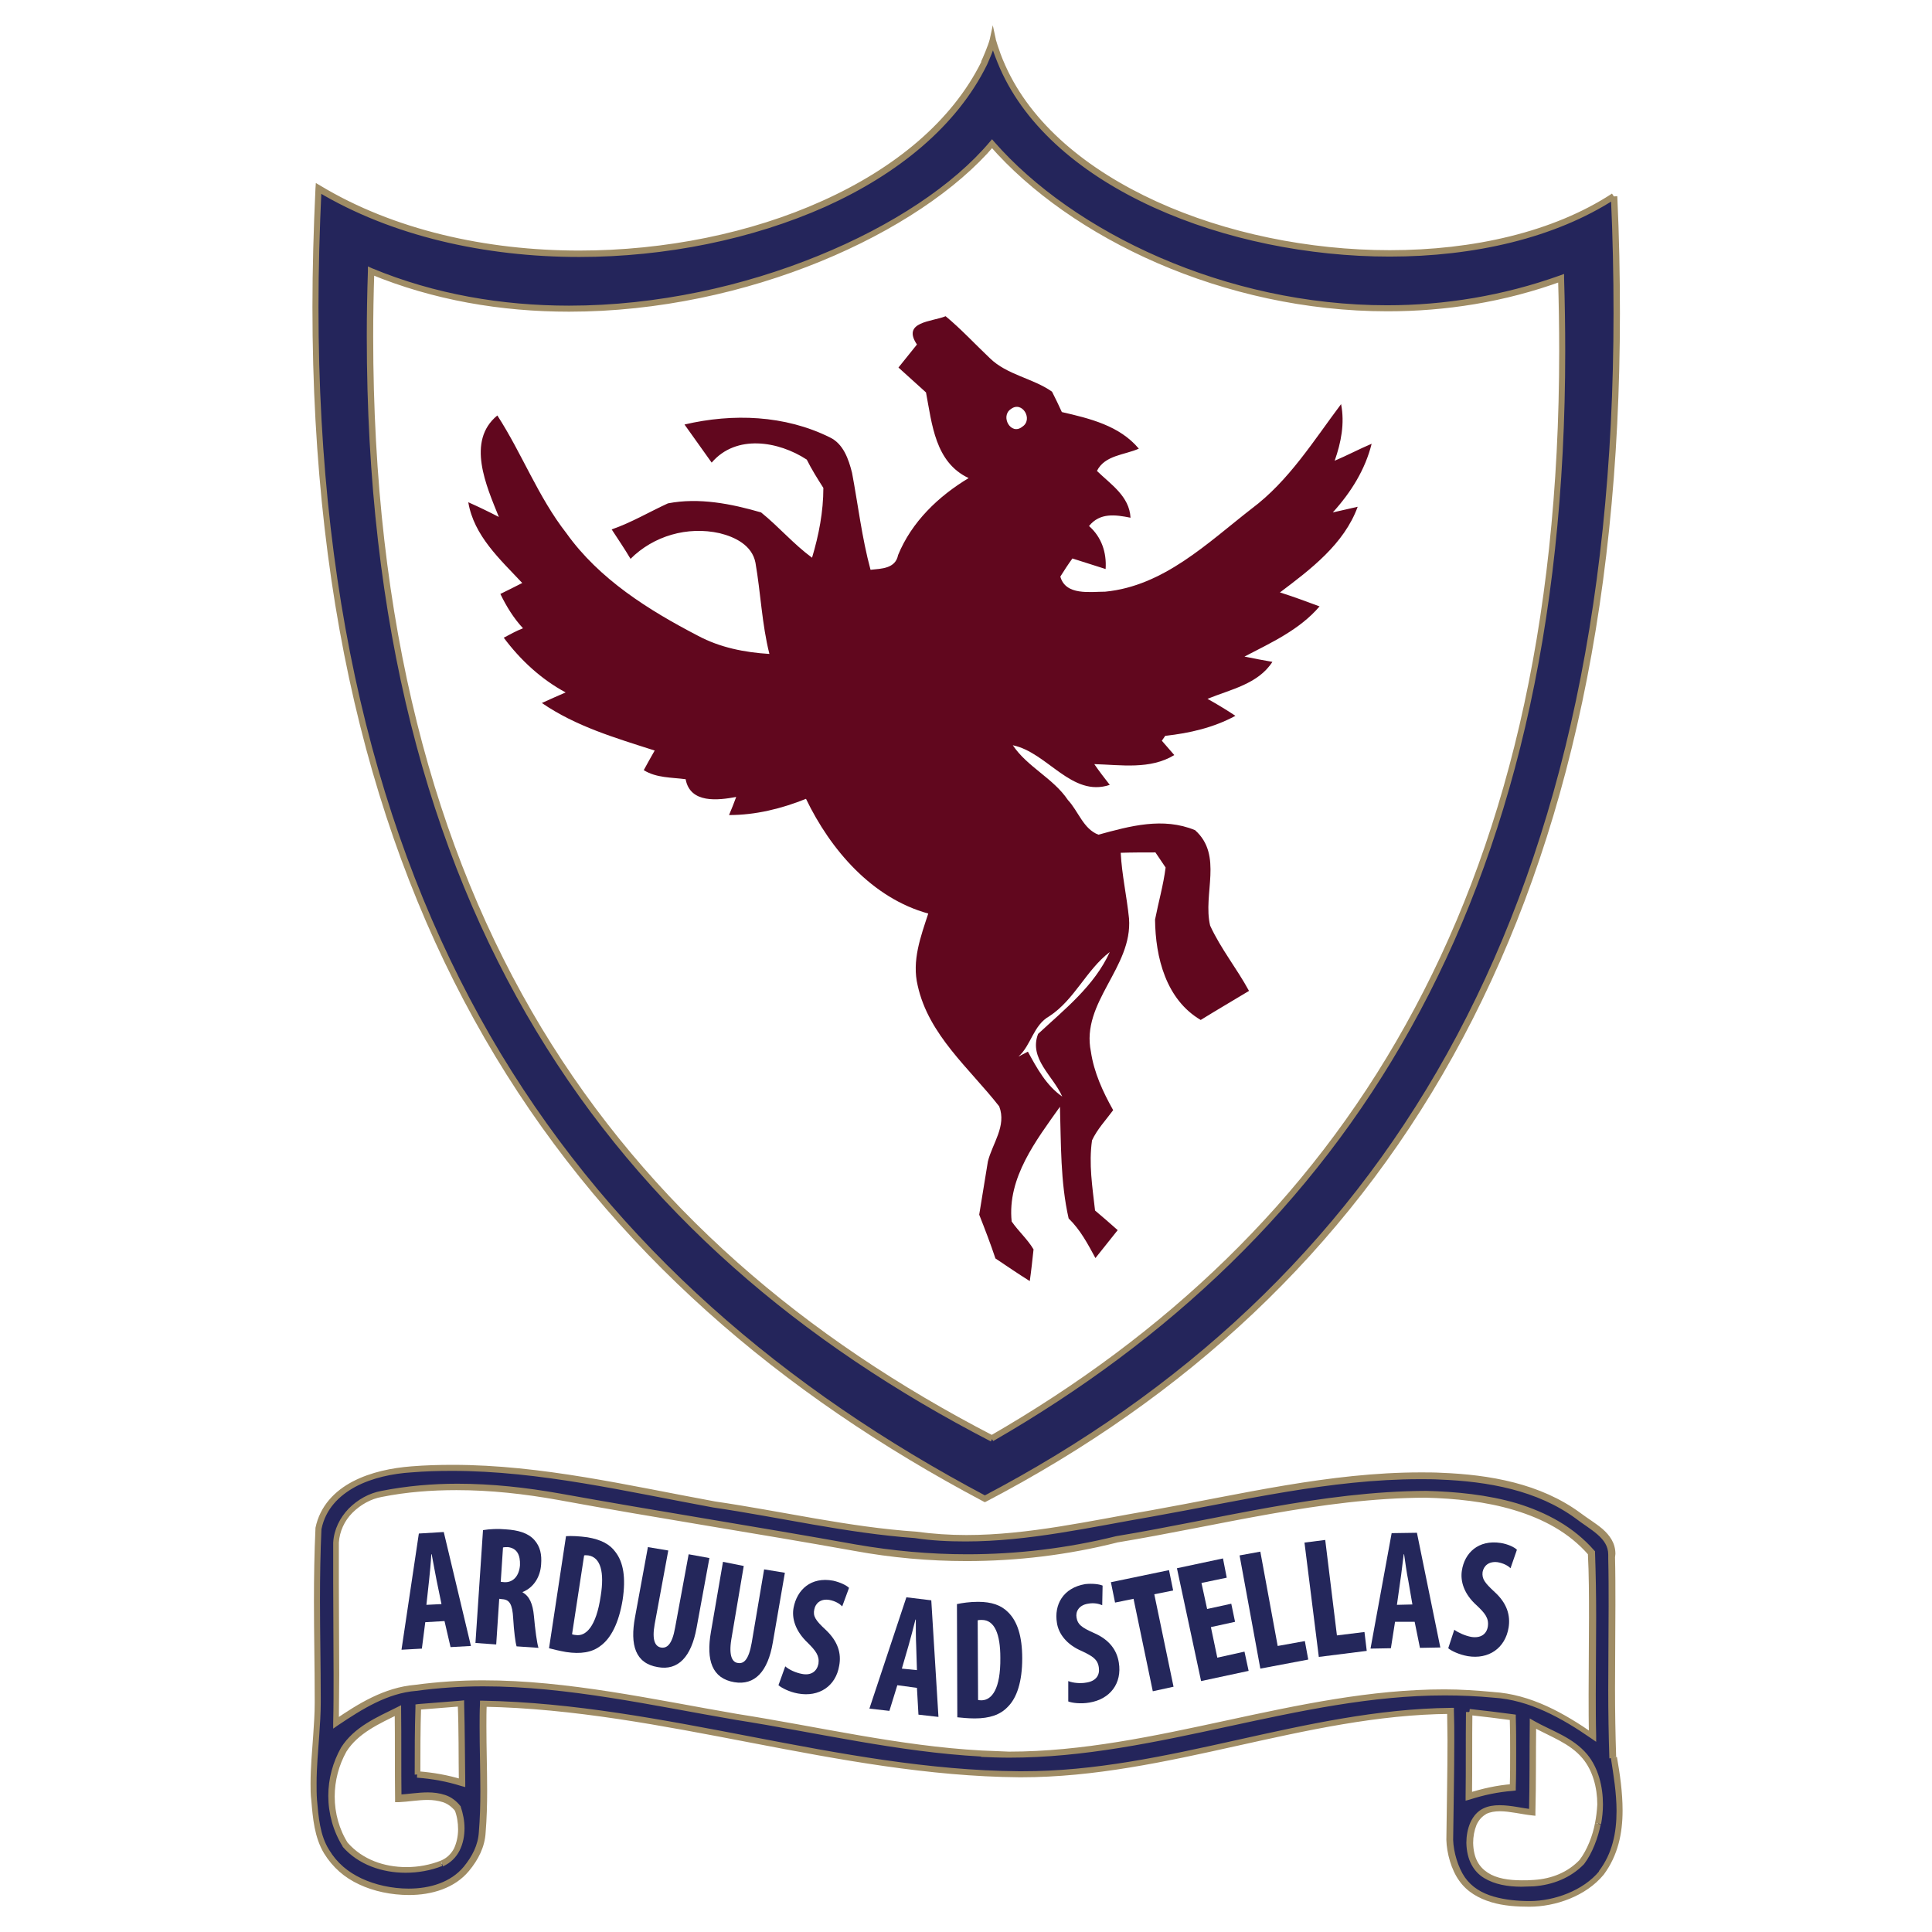
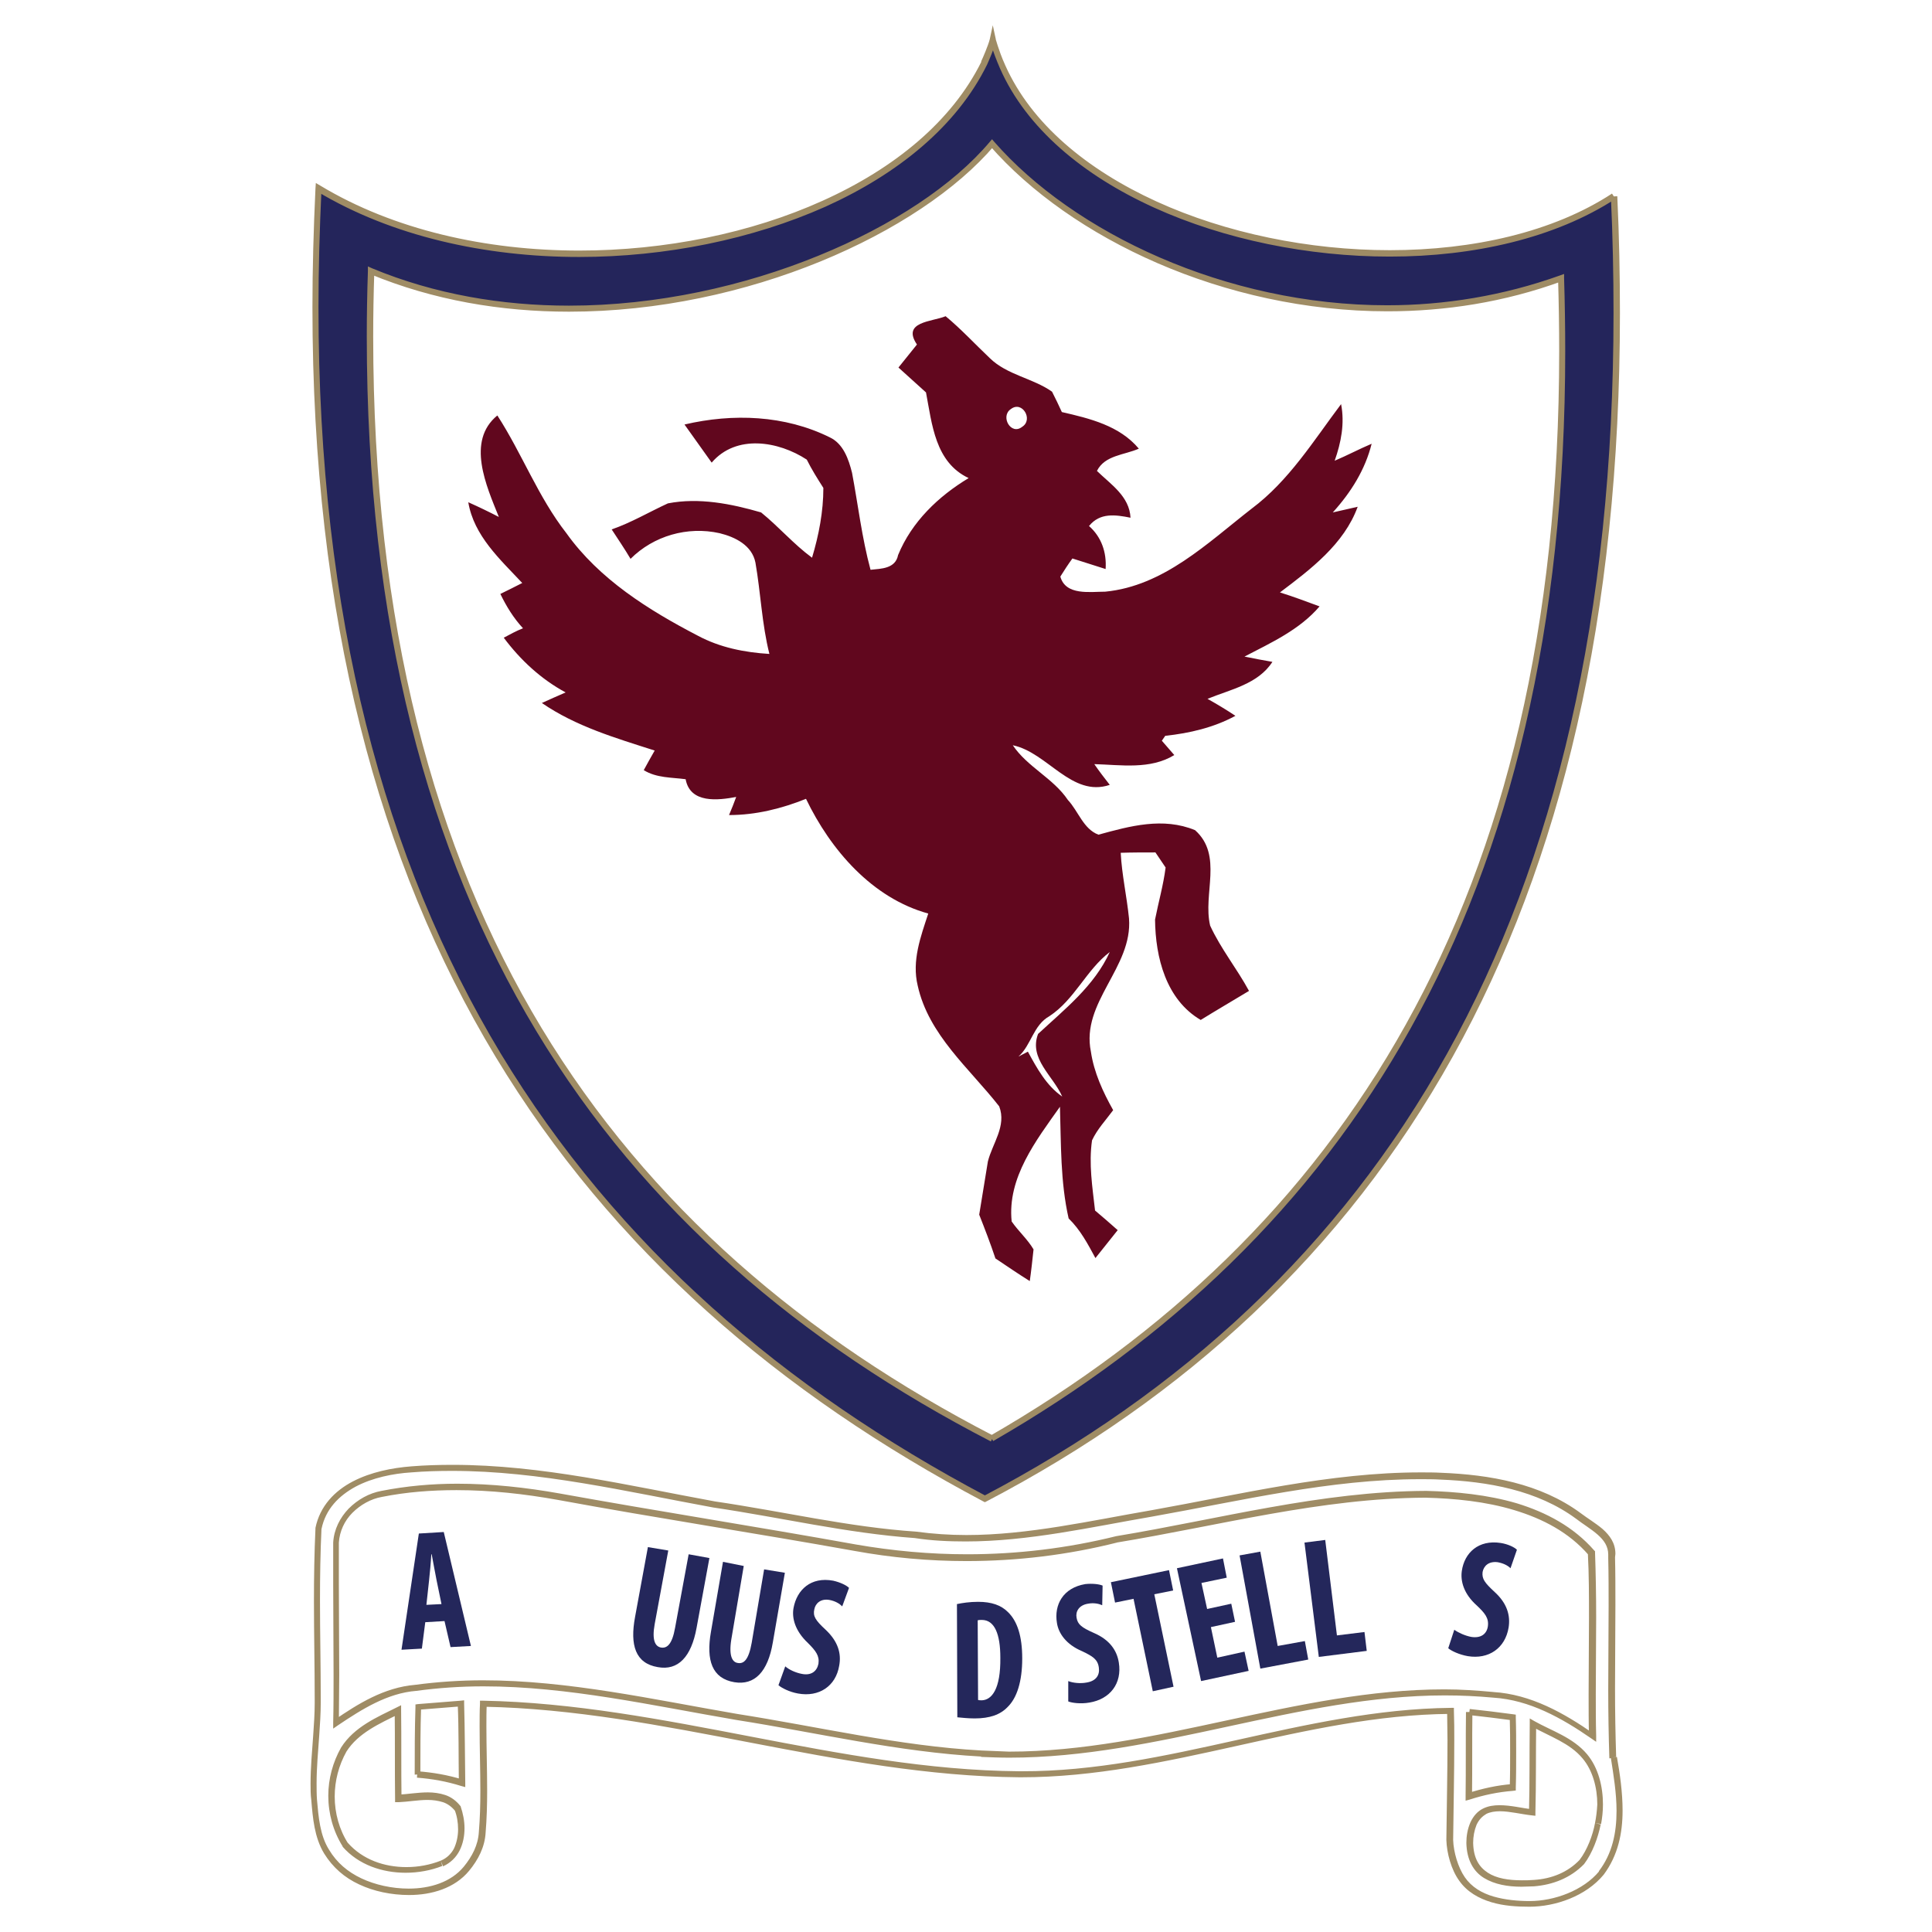
<svg xmlns="http://www.w3.org/2000/svg" version="1.1" id="Layer_1" x="0px" y="0px" viewBox="0 0 512 512" style="enable-background:new 0 0 512 512;" xml:space="preserve">
  <style type="text/css">
	.st0{fill:#FFFFFF;}
	.st1{fill:#24255B;}
	.st2{fill:#9F8C65;}
	.st3{fill:#61071E;}
	.st4{fill:#24275B;}
</style>
  <rect class="st0" width="512" height="512" />
  <g>
-     <path class="st1" d="M427.5,465.6c-0.7-17.7,0.1-35.3-0.3-53c0.6-5.7-5.1-8.1-8.8-11c-10.5-7.7-23.8-10.1-36.6-10.5   c-25.8-1-51.2,5.4-76.4,9.8c-20.7,3.6-41.7,8.7-62.7,5.7c-18-1.2-35.6-5.4-53.4-8.1c-26.5-4.8-53.2-11.5-80.3-9.3   c-9.9,0.7-22.3,4.5-24.6,15.6c-0.7,15-0.2,30-0.2,45c0.1,3.3-0.1,6.5-0.3,9.8c-0.4,5.7-0.9,11.4-0.5,17.2c0.3,4.7,0.8,9.6,3.3,13.7   c2.2,3.6,5.2,6.1,9,7.9c8.4,3.9,21.7,4.4,28.1-3.3c2.3-2.8,4-6,4.2-9.7c0.9-11.3-0.2-22.7,0.3-34.1c47.9,0.9,94,18.4,142,18.7   c38.9,0.1,75.4-16.5,114.2-16.8c0.2,11.4-0.1,22.8-0.2,34.2c0.1,3.4,1.3,7.6,3.3,10.4c3.8,5.6,11.6,6.6,17.9,6.6   c6.7,0,14.6-2.8,19-8.2C430.8,487.4,429.1,475.8,427.5,465.6 M117.1,493.9c-8.4,3.3-19.3,2.1-25.5-4.9c-4.8-7.5-4.9-17.6-0.4-25.3   c3.3-5.2,9.1-7.7,14.3-10.3c0.1,7.7,0,15.4,0.1,23.2c5.2-0.2,11.9-2.2,15.7,2.7C123.2,484.2,122.6,491.6,117.1,493.9 M110.5,470.2   c0-6,0-11.9,0.2-17.9c3.8-0.3,7.6-0.6,11.3-0.9c0.3,7,0.2,14,0.3,21C118.5,471.2,114.6,470.5,110.5,470.2 M260,464.7   c-21.9-1.2-43.2-6.3-64.8-9.7c-28-4.9-56.5-11.7-85.1-7.7c-7.9,0.7-14.8,4.9-21.1,9.2c0.2-15.9-0.1-31.8,0.1-47.8   c0.4-6.5,5.9-11.7,12.1-12.9c15.5-3,31.5-2,47,0.8c26.1,4.8,52.3,8.8,78.5,13.5c22.9,4.1,46.7,3.5,69.3-2.2   c27.2-4.5,54.3-11.8,82-12c15.5,0.4,33.2,3.2,43.9,15.5c0.7,16.2,0,32.4,0.3,48.6c-7.8-5.5-16.5-10.4-26.3-11   C349.7,444.3,306.1,467.3,260,464.7 M389.4,453.7c3.8,0.4,7.7,0.9,11.5,1.4c0.1,6.2,0.1,12.3,0,18.5c-4,0.3-7.8,1.2-11.6,2.4   C389.4,468.6,389.3,461.2,389.4,453.7 M423.5,483.3c-0.7,3.4-2.1,7.4-4.3,10.2c-3.4,3.6-7.9,5.3-12.7,5.7   c-8.2,0.6-16.9-0.7-17.1-10.6c0-1.8,0.3-3.5,1-5.2c3-6.3,10-3.6,15.6-3c0.2-7.8,0.1-15.7,0.2-23.5c4.7,2.6,10.2,4.4,13.7,8.7   C423.9,470.3,424.7,477.4,423.5,483.3" />
    <path class="st2" d="M428.3,465.6c-0.2-6-0.3-12-0.3-18.1c0-7.4,0.1-14.9,0.1-22.3c0-4.2,0-8.4-0.1-12.6h-0.8l0.8,0.1   c0-0.3,0.1-0.6,0.1-0.9c0-2.9-1.5-4.9-3.4-6.6c-1.9-1.6-4.1-2.9-5.8-4.2l0,0l0,0c-10.7-7.9-24.2-10.2-37-10.7   c-1.8-0.1-3.6-0.1-5.4-0.1c-24.1,0-47.7,5.8-71.2,10l0,0c-16.3,2.8-32.8,6.6-49.2,6.6c-4.4,0-8.9-0.3-13.3-0.9l0,0l0,0   c-17.9-1.2-35.5-5.4-53.3-8l-0.1,0.8l0.1-0.8c-22.9-4.2-46-9.7-69.5-9.7c-3.7,0-7.3,0.1-11,0.4l0.1,0.8l-0.1-0.8   c-5.1,0.4-10.7,1.5-15.5,4s-8.7,6.5-9.9,12.3v0.1v0.1c-0.3,6.4-0.4,12.8-0.4,19.2c0,8.6,0.2,17.3,0.2,25.9l0,0l0,0   c0,0.4,0,0.8,0,1.1c0,2.9-0.2,5.7-0.4,8.6l0,0c-0.3,4.3-0.7,8.5-0.7,12.8c0,1.5,0,2.9,0.2,4.4c0.4,4.7,0.8,9.8,3.4,14.1l0.7-0.4   l-0.7,0.4c2.3,3.7,5.4,6.4,9.3,8.2l0,0c3.8,1.8,8.5,2.8,13.2,2.8c6,0,12.1-1.8,15.9-6.4l0,0c2.4-2.9,4.2-6.3,4.4-10.2l-0.8-0.1   l0.8,0.1c0.3-3.7,0.4-7.3,0.4-11c0-5.8-0.2-11.5-0.2-17.2c0-2,0-3.9,0.1-5.9h-0.8v0.8c47.7,0.9,93.8,18.3,142,18.7l0,0h0.4   c38.9,0,75.3-16.5,113.7-16.8v-0.8h-0.8c0,2.6,0.1,5.1,0.1,7.7c0,8.8-0.2,17.7-0.3,26.5l0,0l0,0c0.1,3.5,1.3,7.9,3.4,10.8l0,0   c2.1,3,5.2,4.7,8.5,5.7s6.9,1.2,10.1,1.2c6.9,0,15-2.8,19.7-8.5l0,0l0,0c3.8-5.1,5-11,5-17c0-4.8-0.7-9.7-1.5-14.2l-1.6,0.3   c0.7,4.5,1.5,9.3,1.5,14c0,5.8-1.1,11.3-4.7,16l0.7,0.5l-0.6-0.5c-4.2,5.1-11.9,7.9-18.4,7.9c-3.1,0-6.5-0.3-9.6-1.2   c-3.1-0.9-5.8-2.5-7.6-5.1l0,0c-1.8-2.6-3-6.7-3.1-9.9h-0.8h0.8c0.1-8.8,0.3-17.7,0.3-26.5c0-2.6,0-5.1-0.1-7.7v-0.8h-0.8   c-38.9,0.4-75.2,16.9-113.7,16.8H270l0,0c-47.8-0.4-93.9-17.8-142-18.7h-0.8v0.8c-0.1,2-0.1,4-0.1,6c0,5.8,0.2,11.5,0.2,17.2   c0,3.6-0.1,7.2-0.4,10.8l0,0l0,0c-0.2,3.5-1.8,6.5-4,9.2l0,0c-3.4,4.1-8.9,5.8-14.6,5.8c-4.4,0-8.9-1-12.5-2.7l0,0   c-3.6-1.7-6.5-4.1-8.6-7.6l0,0l0,0c-2.4-3.8-2.8-8.7-3.2-13.3c-0.1-1.4-0.1-2.9-0.1-4.3c0-4.2,0.4-8.4,0.7-12.7l0,0   c0.2-2.9,0.4-5.8,0.4-8.7c0-0.4,0-0.8,0-1.2h-0.8H85c0-8.7-0.2-17.3-0.2-25.9c0-6.4,0.1-12.7,0.4-19.1h-0.8l0.8,0.2   c1.1-5.3,4.6-8.8,9-11.2c4.5-2.4,10-3.5,14.8-3.8l0,0l0,0c3.6-0.3,7.2-0.4,10.8-0.4c23.2,0,46.3,5.5,69.2,9.7l0,0l0,0   c17.7,2.6,35.3,6.8,53.4,8.1l0.1-0.8l-0.1,0.8c4.5,0.7,9,0.9,13.5,0.9c16.7,0,33.2-3.8,49.5-6.6l0,0c23.6-4.2,47.1-9.9,70.9-9.9   c1.8,0,3.6,0,5.3,0.1c12.7,0.5,25.8,2.8,36.1,10.4l0.5-0.7l-0.5,0.7c1.8,1.4,4,2.7,5.7,4.2s2.8,3.1,2.8,5.3c0,0.2,0,0.5,0,0.8v0.1   v0.1c0.1,4.2,0.1,8.4,0.1,12.6c0,7.4-0.1,14.9-0.1,22.3c0,6,0.1,12.1,0.3,18.1L428.3,465.6z M116.8,493.1c-2.8,1.1-5.9,1.7-9.1,1.7   c-5.9,0-11.6-2-15.5-6.4l-0.6,0.6l0.7-0.4c-2.4-3.7-3.6-8.1-3.6-12.5c0-4.2,1.1-8.3,3.1-11.9l-0.7-0.4l0.7,0.4   c3.1-4.9,8.7-7.4,14-10l-0.4-0.7h-0.8c0.1,7.7,0,15.4,0.1,23.2v0.9h0.9c2.5-0.1,5.2-0.6,7.7-0.6c1.5,0,2.8,0.2,4.1,0.6   c1.2,0.4,2.3,1.2,3.2,2.3l0.7-0.5l-0.8,0.3c0.6,1.5,0.9,3.3,0.9,5.1c0,1.8-0.4,3.6-1.1,5.1C119.6,491.2,118.5,492.4,116.8,493.1   l0.6,1.5c2-0.9,3.5-2.4,4.4-4.2c0.9-1.8,1.3-3.8,1.3-5.9c0-2-0.4-3.9-1-5.7v-0.1l-0.1-0.1c-1.1-1.4-2.5-2.4-4-2.9s-3.1-0.7-4.6-0.7   c-2.7,0-5.5,0.5-7.8,0.6v0.8h0.8c-0.1-7.8,0-15.5-0.1-23.2v-1.3l-1.2,0.6c-5.2,2.6-11.2,5.1-14.7,10.6l0,0l0,0   c-2.2,3.9-3.4,8.3-3.4,12.8c0,4.7,1.3,9.4,3.8,13.4v0.1l0,0c4.2,4.8,10.5,6.9,16.7,6.9c3.3,0,6.7-0.6,9.7-1.8L116.8,493.1   L116.8,493.1z M111.4,470.2c0-6,0-11.9,0.2-17.9h-0.8l0.1,0.8c3.8-0.3,7.6-0.6,11.3-0.9l-0.1-0.8h-0.8c0.3,7,0.2,14,0.3,21h0.8   l0.2-0.8c-3.9-1.2-7.9-1.9-12-2.2l-0.1,1.7c4,0.3,7.9,1,11.7,2.2l1.1,0.3v-1.1c-0.1-7-0.1-14-0.3-21v-0.9l-0.9,0.1   c-3.7,0.3-7.5,0.6-11.3,0.9l-0.7,0.1v0.7c-0.2,6-0.2,11.9-0.2,17.9L111.4,470.2z M260.1,463.9c-21.8-1.2-43.1-6.3-64.8-9.7   l-0.1,0.8l0.1-0.8c-22.1-3.8-44.7-8.9-67.3-8.9c-6,0-12,0.4-18,1.2l0.1,0.8l-0.1-0.8c-8.2,0.7-15.1,5-21.5,9.4l0.5,0.7h0.8   c0-4.2,0.1-8.4,0.1-12.7c0-8.1-0.1-16.1-0.1-24.2c0-3.6,0-7.3,0-10.9H89h0.8c0.2-3,1.5-5.8,3.6-7.9s4.9-3.7,7.8-4.2l0,0   c6.5-1.3,13.1-1.8,19.8-1.8c9,0,18,1,26.9,2.6l0,0c26.1,4.8,52.3,8.8,78.5,13.5c9.8,1.8,19.8,2.7,29.7,2.7   c13.4,0,26.8-1.6,39.9-4.9l-0.2-0.8l0.1,0.8c27.3-4.5,54.3-11.8,81.9-11.9v-0.8v0.8c7.7,0.2,15.9,1,23.5,3.3s14.5,5.9,19.7,11.9   l0.6-0.5h-0.8c0.3,5.7,0.3,11.4,0.3,17.1c0,6.7-0.1,13.5-0.1,20.3c0,3.7,0,7.4,0.1,11.2h0.8l0.5-0.7c-7.9-5.5-16.7-10.5-26.7-11.1   v0.8l0.1-0.8c-4.4-0.4-8.7-0.7-13-0.7c-39.1,0-76.6,16.5-115.4,16.5C265,464.1,262.5,464,260.1,463.9l-0.1,1.7   c2.5,0.1,5,0.2,7.5,0.2c39.3,0,76.7-16.5,115.4-16.5c4.3,0,8.6,0.2,12.9,0.6l0,0l0,0c9.5,0.6,18.1,5.4,25.9,10.8l1.3,0.9V460   c-0.1-3.7-0.1-7.4-0.1-11.1c0-6.7,0.1-13.5,0.1-20.3c0-5.7-0.1-11.5-0.3-17.2v-0.3l-0.2-0.2c-5.5-6.3-12.7-10.1-20.5-12.5   c-7.8-2.3-16.2-3.1-24-3.3l0,0l0,0c-27.9,0.1-55,7.5-82.2,12l0,0l0,0c-12.9,3.2-26.2,4.8-39.5,4.8c-9.9,0-19.7-0.9-29.5-2.6   c-26.1-4.7-52.4-8.8-78.4-13.5l0,0c-9-1.6-18.1-2.6-27.2-2.6c-6.7,0-13.5,0.6-20.1,1.9l0,0l0,0c-3.3,0.6-6.3,2.3-8.7,4.7   c-2.3,2.4-3.9,5.5-4.1,9l0,0l0,0c0,3.6,0,7.3,0,10.9c0,8.1,0.1,16.1,0.1,24.2c0,4.2,0,8.4-0.1,12.6v1.6l1.3-0.9   c6.4-4.3,13.1-8.5,20.7-9.1l0,0l0,0c5.9-0.8,11.9-1.2,17.8-1.2c22.4,0,44.8,5.1,67,8.9l0,0l0,0c21.6,3.4,42.9,8.5,64.9,9.7   L260.1,463.9z M389.3,454.5c3.8,0.4,7.6,0.9,11.5,1.4l0.1-0.8h-0.8c0.1,3.1,0.1,6.2,0.1,9.2c0,3.1,0,6.2-0.1,9.3h0.8l-0.1-0.8   c-4.1,0.3-8,1.2-11.8,2.4l0.3,0.8h0.8c0.1-7.4,0-14.8,0.1-22.3h-1.7c-0.1,7.5,0,14.9-0.1,22.3v1.2l1.1-0.3c3.7-1.2,7.5-2,11.4-2.3   l0.8-0.1v-0.8c0.1-3.1,0.1-6.2,0.1-9.3c0-3.1,0-6.2-0.1-9.3v-0.7l-0.7-0.1c-3.8-0.5-7.7-1-11.5-1.4L389.3,454.5z M422.7,483.1   c-0.6,3.3-2.1,7.2-4.1,9.8l0.7,0.5l-0.6-0.6c-3.2,3.4-7.5,5.1-12.2,5.4l0,0c-1.1,0.1-2.2,0.1-3.2,0.1c-3.5,0-6.7-0.5-9-2   s-3.8-3.8-3.9-7.9h-0.8h0.8c0-1.7,0.3-3.3,0.9-4.8l0,0c0.7-1.5,1.6-2.3,2.6-2.9c1-0.5,2.3-0.7,3.6-0.7c2.6,0,5.7,0.8,8.5,1.1   l0.9,0.1v-0.9c0.2-7.8,0.1-15.7,0.2-23.5h-0.8l-0.4,0.7c4.8,2.7,10.1,4.4,13.5,8.5l0,0c2.7,3.2,3.9,7.8,3.9,12.2   C423.2,480,423,481.6,422.7,483.1l1.6,0.3c0.3-1.6,0.5-3.4,0.5-5.2c0-4.7-1.2-9.7-4.2-13.3l0,0c-3.8-4.5-9.4-6.2-14-8.8l-1.2-0.7   v1.4c-0.1,7.8,0,15.7-0.2,23.5h0.8l0.1-0.8c-2.6-0.3-5.7-1.1-8.7-1.1c-1.5,0-3,0.2-4.4,0.9c-1.4,0.7-2.5,1.9-3.3,3.6l0,0   c-0.8,1.8-1.1,3.7-1.1,5.5l0,0l0,0c0.1,4.5,1.9,7.6,4.7,9.3c2.8,1.7,6.3,2.3,9.9,2.3c1.1,0,2.2-0.1,3.3-0.1l0,0   c5-0.4,9.7-2.2,13.3-5.9l0,0l0,0c2.2-2.9,3.7-7,4.4-10.5L422.7,483.1z" />
    <path class="st3" d="M363.5,117.6c-3.3,1.4-6.5,3.1-9.8,4.5c1.7-4.8,2.7-9.9,1.7-15c-7.3,9.7-13.8,20.3-23.7,27.7   c-11.7,9.1-23.3,20.5-38.8,22c-4,0-10.5,1.1-11.9-4c1-1.6,2.1-3.3,3.2-4.8c2.9,0.9,5.9,1.9,8.8,2.8c0.3-4.4-1.1-8.5-4.4-11.4   c2.9-3.6,7-3,11-2.2c-0.3-5.7-5.2-8.8-8.9-12.4c2.1-4.2,7.3-4.2,11.1-5.9c-5.1-6.1-13-8-20.4-9.7c-0.8-1.8-1.7-3.6-2.6-5.4   c-5.1-3.6-11.9-4.4-16.5-8.9c-3.9-3.7-7.6-7.7-11.7-11.1c-3.6,1.5-11.7,1.4-7.6,7.5c-1.7,2.1-3.3,4.1-4.9,6.1   c2.4,2.2,4.9,4.4,7.3,6.6c1.6,8.4,2.4,18.5,11.3,22.7c-8,4.8-15.1,11.6-18.7,20.4c-0.7,3.6-4.4,3.6-7.3,3.9   c-2.3-8.5-3.3-17.2-4.9-25.7c-0.9-3.6-2.3-7.7-5.9-9.4c-11.9-5.9-25.7-6.4-38.5-3.4c2.4,3.4,4.8,6.7,7.2,10.1   c6.5-7.6,17.7-5.7,25.2-0.8c1.3,2.6,2.8,5,4.4,7.5c0,6.3-1.2,12.5-3,18.5c-4.9-3.6-8.8-8.2-13.5-12c-7.9-2.3-16.5-4-24.7-2.4   c-5,2.3-9.7,5.1-14.9,6.9c1.7,2.6,3.4,5.1,5,7.8c6.1-6.1,15.1-8.7,23.6-6.8c4.1,1,8.6,3.2,9.5,7.8c1.4,8,1.7,16.3,3.7,24.2   c-6.6-0.4-13.1-1.7-18.9-4.8c-13.1-6.8-26.2-15-34.9-27.2c-7.5-9.6-11.7-21-18.3-31.2c-8.3,6.8-2.9,18.7,0.4,26.9   c-2.7-1.4-5.4-2.7-8.1-3.9c1.5,8.9,8.4,15.1,14.3,21.4c-2,1-3.9,2-5.8,2.9c1.6,3.3,3.5,6.4,6,9.1c-1.8,0.7-3.4,1.6-5.1,2.5   c4.4,5.9,9.9,11,16.4,14.5c-1.6,0.7-4.8,2.1-6.3,2.8c9,6.2,19.6,9.3,29.9,12.6c-1,1.7-1.9,3.4-2.9,5.2c3.4,2.1,7.4,1.9,11.1,2.4   c1.2,6.5,8.6,5.6,13.4,4.7c-0.6,1.6-1.2,3.2-1.9,4.8c7.1,0,13.9-1.7,20.4-4.3c6.5,13.5,17.5,26.3,32.4,30.4   c-2,6.1-4.4,12.5-2.8,19.1c2.9,13.1,13.7,21.9,21.6,32c2,5.2-1.8,9.8-3,14.6c-0.8,4.7-1.5,9.4-2.3,14.1c1.5,3.8,3,7.7,4.3,11.6   c3,2,5.9,4,9.1,6c0.4-2.8,0.7-5.6,1-8.4c-1.6-2.7-4-4.8-5.8-7.4c-1.2-11.6,6.5-21.5,12.8-30.4c0.3,9.9,0.1,19.9,2.3,29.6   c3.1,3,5.1,6.8,7.1,10.5c2-2.5,3.9-4.9,5.9-7.4c-2-1.8-4-3.5-6-5.2c-0.7-6.2-1.7-12.4-0.8-18.6c1.4-3,3.7-5.4,5.6-8   c-2.7-4.8-5.1-10-5.9-15.5c-2.7-13.1,11.1-22.3,10.1-35.3c-0.6-5.9-1.9-11.6-2.2-17.4c3-0.1,6.1-0.1,9.2-0.1c0.7,1,2,3,2.7,4   c-0.6,4.7-1.9,9.2-2.8,13.8c0.1,10,2.9,21.2,12.1,26.6c4.2-2.6,8.5-5.1,12.8-7.7c-3.2-5.9-7.5-11.2-10.3-17.3   c-2-8.4,3.5-18.6-4-25.3c-8.5-3.5-17.2-1.1-25.6,1.2c-4-1.5-5.3-6.2-8.1-9.2c-3.9-5.8-10.7-8.7-14.6-14.5   c9.2,1.9,15.6,13.9,25.7,10.5c-1.4-1.8-2.8-3.6-4.1-5.5c7.1,0.2,14.8,1.5,21.2-2.4c-0.8-0.9-2.5-2.9-3.3-3.8l0.9-1.3   c6.5-0.7,12.9-2.2,18.6-5.3c-2.4-1.6-4.9-3.1-7.4-4.5c6.1-2.5,13.4-3.9,17.2-9.8c-1.8-0.3-5.5-1-7.4-1.4   c7.1-3.7,14.6-7.1,19.9-13.3c-3.5-1.3-7-2.6-10.5-3.7c8.1-6.1,17-12.8,20.6-22.7c-2.2,0.5-4.4,1-6.6,1.5   C358.1,130.4,361.8,124.4,363.5,117.6 M278.1,269.3c6.7-4.4,9.8-12.3,16-17c-4.1,9-12,15.2-19,21.7c-2.5,6.6,4,11.1,6.4,16.6   c-4.2-2.9-6.7-7.5-9.1-11.9c-0.6,0.3-1.9,1-2.5,1.3C273.3,277,273.8,271.7,278.1,269.3 M270.9,113.1c-3,2.4-5.9-2.8-3-4.7   C270.9,106.1,273.9,111.2,270.9,113.1" />
    <path class="st4" d="M113,425.3l0.7-6.4c0.2-1.8,0.5-5,0.6-7h0.1c0.4,2,0.9,5,1.3,6.9l1.3,6.3L113,425.3z M117.8,429.6l1.6,6.9   l5.4-0.3l-7.2-30.2l-6.6,0.4l-4.6,30.8l5.4-0.3l0.9-7L117.8,429.6z" />
-     <path class="st4" d="M133.3,410.1c0.3-0.1,0.9-0.1,1.3-0.1c2.5,0.3,3.3,2.2,3.2,4.8c-0.2,2.7-1.7,4.6-4.1,4.5l-1-0.1L133.3,410.1z    M126,435.4l5.5,0.4l0.8-12.1l0.8,0.1c1.9,0.1,2.7,1.3,2.9,5.1c0.2,3.4,0.6,6.5,0.9,7.4l5.8,0.4c-0.4-1.2-0.9-5-1.2-8.4   c-0.3-3.3-1.2-5.3-3-6.3v-0.1c3-1.2,4.7-4.1,4.9-7.3c0.2-2.6-0.2-4.7-1.8-6.5c-1.7-1.9-4.4-2.6-7.5-2.8c-2.1-0.2-4.3-0.1-6.1,0.2   L126,435.4z" />
-     <path class="st4" d="M154.8,412.2c0.4-0.1,0.7,0,1.1,0c3.3,0.5,4.3,4.5,3.3,10.7c-1.2,8.3-4,10.8-6.6,10.4c-0.3,0-0.7-0.1-1-0.2   L154.8,412.2z M145.5,436.8c1.1,0.3,2.8,0.7,4.5,1c3.9,0.6,6.9,0.1,9.1-1.6c2.8-2,4.9-6.1,5.9-12.2c0.9-5.9,0.2-10-1.9-12.7   c-1.5-2.1-3.9-3.3-7.4-3.9c-2.2-0.3-4.2-0.4-5.7-0.3L145.5,436.8z" />
    <path class="st4" d="M171.7,410l-3.4,18.5c-1.4,7.5,0.1,12.3,6,13.3c5.4,1,8.9-2.7,10.3-10.4l3.4-18.5l-5.5-1l-3.6,19.5   c-0.8,4.5-2.2,5.5-3.8,5.2c-1.4-0.3-2.4-1.8-1.6-6.2l3.6-19.5L171.7,410z" />
    <path class="st4" d="M191.6,413.9l-3.2,18.6c-1.3,7.5,0.3,12.3,6.2,13.3c5.4,0.9,8.9-2.8,10.2-10.5l3.2-18.5l-5.5-0.9l-3.3,19.5   c-0.8,4.5-2.1,5.6-3.7,5.3c-1.4-0.2-2.4-1.8-1.7-6.2l3.3-19.5L191.6,413.9z" />
    <path class="st4" d="M206.3,446.6c0.8,0.7,2.9,1.8,5.2,2.2c5.5,1,10-1.9,10.9-7.4c0.6-3.2-0.3-6.4-3.6-9.5c-2.7-2.5-3.4-3.6-3-5.4   c0.3-1.6,1.7-2.9,4-2.5c1.6,0.3,2.7,1,3.4,1.7l1.8-4.9c-0.7-0.7-2.4-1.5-4.2-1.9c-5.9-1.1-9.6,2.4-10.5,7.2   c-0.5,2.7,0.4,6.1,3.8,9.3c2.1,2.1,3.1,3.4,2.8,5.5c-0.4,2-1.9,3.2-4.4,2.7c-1.6-0.3-3.4-1.1-4.4-2L206.3,446.6z" />
-     <path class="st4" d="M239,442.2l1.8-6.2c0.5-1.7,1.3-4.8,1.8-6.8h0.1c0,2,0,5.1,0.1,7l0.2,6.4L239,442.2z M243,447.3l0.4,7.1   l5.3,0.6l-1.9-30.9l-6.6-0.8l-9.8,29.5l5.3,0.6l2.1-6.8L243,447.3z" />
    <path class="st4" d="M259.1,429.4c0.3-0.1,0.7-0.1,1.1-0.1c3.4,0,4.9,3.8,4.9,10c0.1,8.4-2.3,11.2-4.9,11.3c-0.3,0-0.7,0-1-0.1   L259.1,429.4z M253.7,455.1c1.1,0.1,2.8,0.3,4.6,0.3c4,0,6.8-1,8.7-3c2.5-2.4,3.9-6.8,3.9-12.9c0-5.9-1.3-9.9-3.8-12.3   c-1.8-1.8-4.3-2.7-7.9-2.7c-2.2,0-4.2,0.3-5.6,0.6L253.7,455.1z" />
    <path class="st4" d="M283.1,450.9c1,0.4,3.3,0.7,5.6,0.3c5.5-0.9,8.7-5.1,7.8-10.6c-0.5-3.2-2.4-6-6.5-7.8   c-3.4-1.5-4.4-2.3-4.7-4.1c-0.3-1.6,0.6-3.3,3-3.7c1.6-0.3,2.9,0,3.8,0.4l0.1-5.2c-0.9-0.4-2.8-0.6-4.6-0.4   c-5.9,1-8.3,5.5-7.5,10.3c0.4,2.7,2.4,5.7,6.7,7.5c2.7,1.3,4.1,2.1,4.4,4.3c0.3,2-0.7,3.6-3.3,4c-1.6,0.3-3.6,0.1-4.8-0.4V450.9z" />
-     <path class="st4" d="M370.2,425.3l0.9-6.4c0.3-1.8,0.6-4.9,0.9-7h0.1c0.3,2,0.7,5.1,1.1,6.9l1.1,6.4L370.2,425.3z M374.9,429.8   l1.4,6.9l5.4-0.1l-6.2-30.4l-6.7,0.1l-5.6,30.6l5.4-0.1l1.1-7H374.9z" />
    <polygon class="st4" points="305.5,448.2 311,447 305.9,422.5 310.9,421.5 309.8,416.1 294.4,419.3 295.5,424.7 300.4,423.7  " />
    <polygon class="st4" points="326.3,425 319.9,426.4 318.4,419.5 325.1,418.1 324.1,413 311.9,415.6 318.3,445.5 330.9,442.8    329.8,437.7 322.6,439.3 320.9,431.2 327.3,429.8  " />
    <polygon class="st4" points="334,442.2 346.7,439.8 345.8,434.9 338.6,436.2 334,411.2 328.5,412.2  " />
    <polygon class="st4" points="349.5,439.1 362.2,437.5 361.6,432.5 354.3,433.4 351.2,408.1 345.7,408.8  " />
    <path class="st4" d="M383.8,436.8c0.8,0.7,2.9,1.7,5.2,2.1c5.5,0.9,9.9-2.1,10.8-7.6c0.5-3.2-0.4-6.4-3.7-9.4   c-2.7-2.5-3.4-3.5-3.2-5.3c0.3-1.6,1.6-2.9,4-2.6c1.6,0.3,2.7,0.9,3.4,1.6l1.7-4.9c-0.7-0.7-2.4-1.5-4.3-1.8   c-5.9-0.9-9.6,2.6-10.3,7.4c-0.4,2.7,0.5,6.1,4,9.2c2.1,2,3.2,3.3,2.9,5.5c-0.3,2-1.8,3.2-4.4,2.8c-1.6-0.3-3.4-1.1-4.5-1.9   L383.8,436.8z" />
    <path class="st1" d="M427.6,52c-46.3,30.3-140.8,13.3-162-34.3c-2-4.6-2.5-7.1-2.5-7.1c-0.4,1.8-1.9,5.2-2.3,6.1   C236.4,66.2,140,83.4,84.4,50C75.1,234,146.9,336.7,261,397.2C373,338.5,436,230.9,427.6,52 M263,381.3   C158.8,327.4,93.3,234.9,98.3,71.9c60.8,25.3,137.7-2,164.6-33.7c28.7,32.8,92.7,56.6,150.8,35.7   C419.1,231.9,359.8,325.4,263,381.3" />
    <path class="st2" d="M427.2,51.3c-15.6,10.2-36.8,15-58.9,15c-21.3,0-43.4-4.5-61.8-12.9s-33.2-20.6-40.1-36.1l-0.8,0.3l0.8-0.3   c-1-2.2-1.6-4-2-5.2c-0.2-0.6-0.3-1-0.4-1.3l-0.1-0.3v-0.1l-0.8-3.7l-0.8,3.7c-0.4,1.6-1.9,5.1-2.3,5.9l0.8,0.4l-0.7-0.4   c-7.8,15.8-23,28.3-42.1,36.9c-19,8.6-41.8,13.2-64.5,13.2c-24.7,0-49.2-5.5-68.6-17.2l-1.2-0.7L83.6,50   c-0.5,10.7-0.8,21.2-0.8,31.4c0,82.3,17.5,147.2,48.5,198.6s75.5,89.4,129.3,117.9l0.4,0.2l0.4-0.2   c52.8-27.6,94.8-66.2,123.6-117.9c28.8-51.7,44.3-116.7,44.3-197c0-10.1-0.2-20.4-0.7-31l-1.7,0.1c0.5,10.6,0.7,20.9,0.7,30.9   c0,80.1-15.5,144.8-44.1,196.2s-70.3,89.7-122.9,117.3l0.4,0.7l0.4-0.7c-53.6-28.4-97.8-66.2-128.7-117.3   C101.9,228,84.4,163.5,84.4,81.4c0-10.2,0.3-20.6,0.8-31.3h-0.8L84,50.7c19.8,11.9,44.6,17.4,69.5,17.4c22.9,0,45.9-4.7,65.2-13.3   c19.3-8.7,34.9-21.4,42.9-37.7l0,0l0,0c0.4-0.9,1.9-4.3,2.4-6.3l-0.8-0.2l-0.8,0.2c0,0.1,0.6,2.7,2.6,7.3l0,0l0,0   c7,15.9,22.1,28.4,40.8,36.9c18.7,8.5,41,13,62.5,13c22.3,0,43.8-4.9,59.8-15.3L427.2,51.3z M263.3,380.5   c-50.1-25.9-91.2-60.8-119.8-108.1C115,225.1,98.9,165.2,98.9,89.2c0-5.7,0.1-11.4,0.3-17.3h-0.8L98,72.6c16.9,7,34.9,10,52.8,10   c23.6,0,46.8-5.2,66.6-13.3s36.2-19.1,46.1-30.7l-0.6-0.5l-0.6,0.5c21.4,24.5,62,43.9,105.4,43.9c15.3,0,31-2.4,46.3-8l-0.3-0.8   h-0.8c0.2,6.6,0.3,13,0.3,19.4c0,73.1-14.5,131.6-40.7,178.5c-26.1,46.9-63.8,82.2-110.1,108.9l0.8,1.4   c46.5-26.8,84.5-62.4,110.7-109.5c26.3-47.2,40.9-105.9,40.9-179.3c0-6.4-0.1-12.8-0.3-19.4v-1.1l-1.1,0.4   c-15.1,5.4-30.6,7.9-45.8,7.9c-42.8,0-83.1-19.3-104.1-43.3l-0.6-0.7l-0.6,0.7c-9.6,11.4-25.8,22.2-45.5,30.2   c-19.6,8-42.7,13.2-66,13.2c-17.7,0-35.6-3-52.2-9.9l-1.1-0.5v1.2c-0.2,5.9-0.3,11.7-0.3,17.3c0,76.3,16.2,136.5,44.9,184.1   C170.9,321,212.3,356,262.6,382L263.3,380.5z" />
  </g>
</svg>